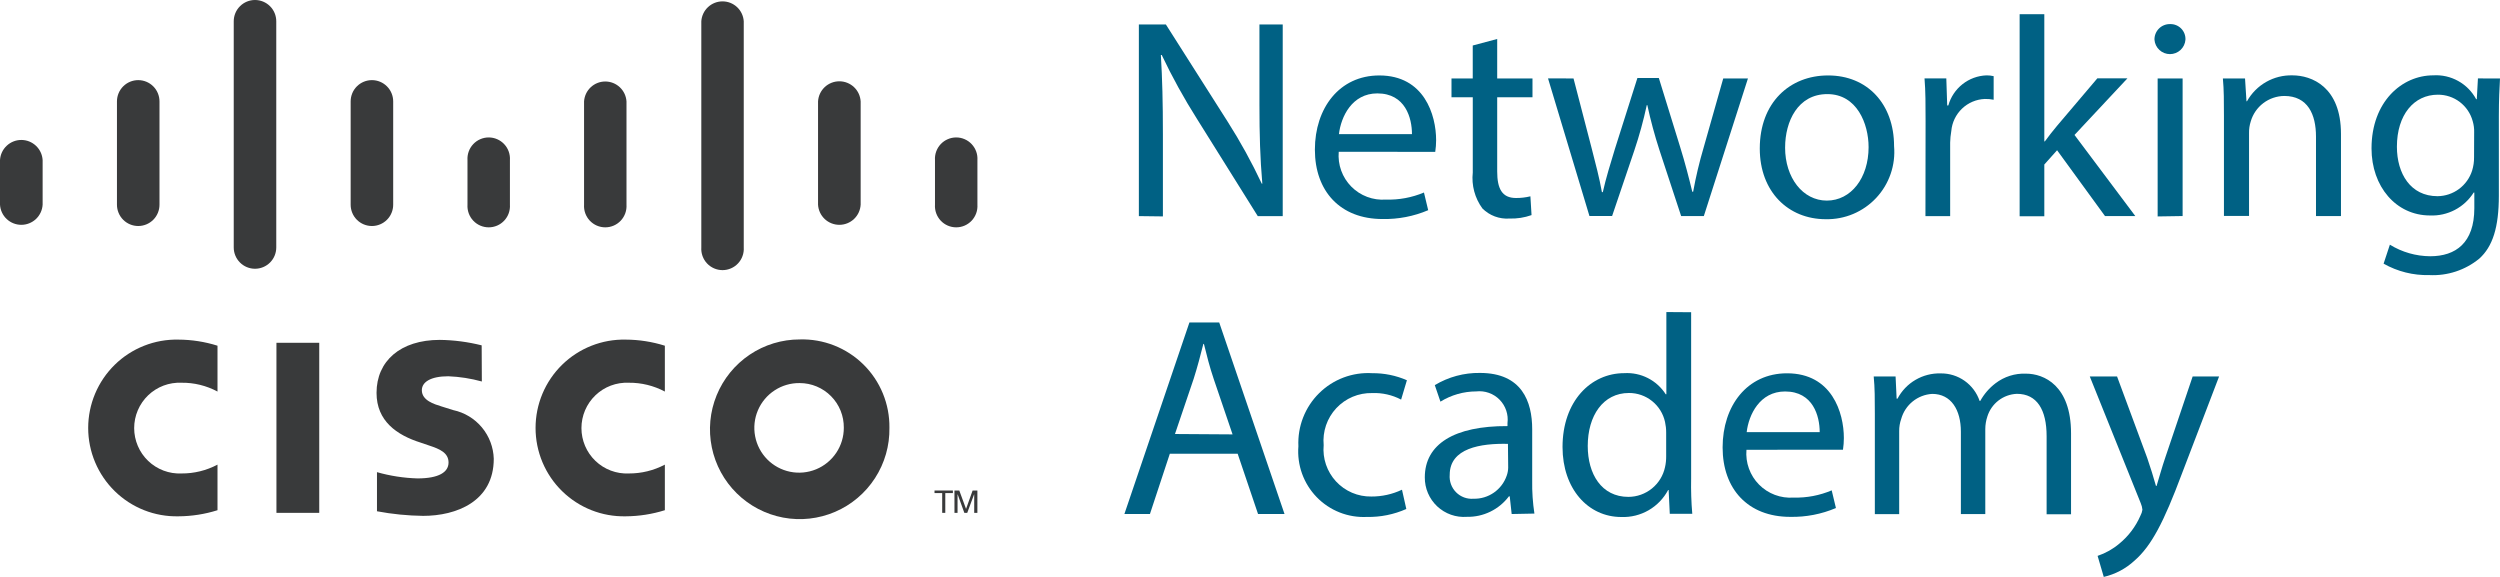
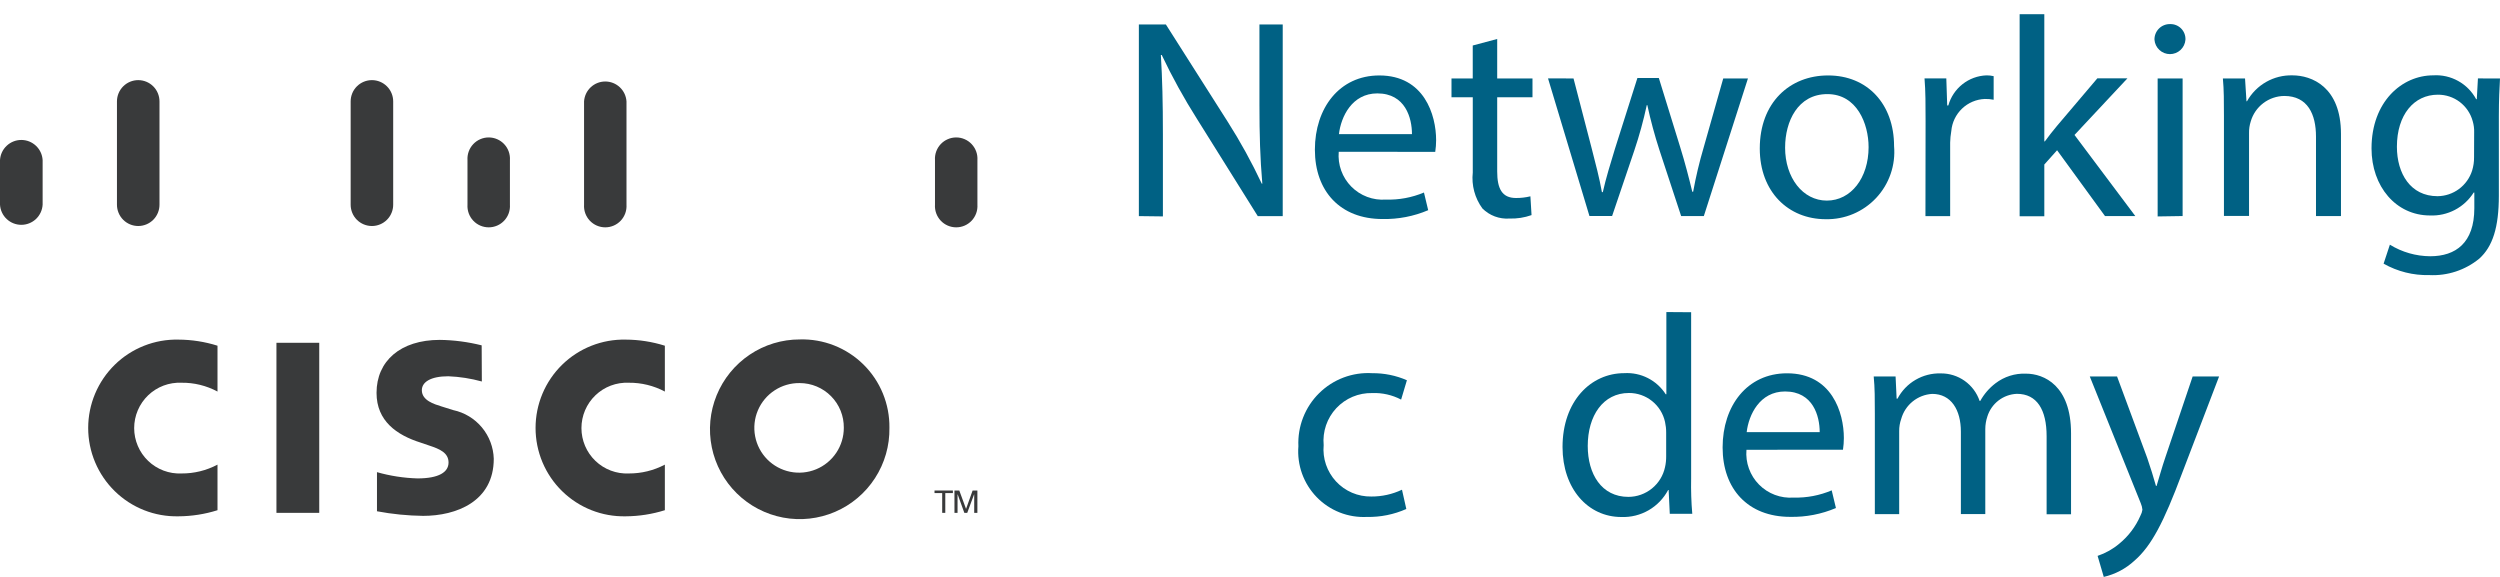
<svg xmlns="http://www.w3.org/2000/svg" width="156" height="36" viewBox="0 0 156 36" fill="none">
  <g clip-path="url(#clip0_1277_1002)">
    <path d="M19.921 21.39H17.25V32.002H19.921V21.39Z" fill="#393A3B" />
    <path d="M41.487 24.433C40.794 24.065 40.02 23.875 39.235 23.883C38.854 23.866 38.472 23.927 38.115 24.061C37.757 24.196 37.431 24.402 37.155 24.666C36.879 24.931 36.659 25.249 36.509 25.6C36.359 25.952 36.282 26.331 36.282 26.713C36.282 27.096 36.359 27.474 36.509 27.826C36.659 28.178 36.879 28.496 37.155 28.76C37.431 29.025 37.757 29.23 38.115 29.365C38.472 29.5 38.854 29.561 39.235 29.544C40.02 29.548 40.793 29.359 41.487 28.993V31.837C40.697 32.084 39.875 32.213 39.048 32.218C38.315 32.234 37.585 32.104 36.903 31.834C36.221 31.564 35.599 31.161 35.075 30.647C34.55 30.134 34.134 29.52 33.849 28.843C33.565 28.166 33.419 27.439 33.419 26.705C33.419 25.97 33.565 25.243 33.849 24.566C34.134 23.889 34.55 23.276 35.075 22.762C35.599 22.249 36.221 21.845 36.903 21.576C37.585 21.306 38.315 21.175 39.048 21.192C39.875 21.195 40.698 21.324 41.487 21.572V24.433Z" fill="#393A3B" />
    <path d="M13.572 24.433C12.882 24.063 12.109 23.873 11.326 23.883C10.944 23.866 10.563 23.927 10.205 24.061C9.848 24.196 9.521 24.402 9.245 24.666C8.969 24.931 8.75 25.249 8.6 25.6C8.45 25.952 8.372 26.331 8.372 26.713C8.372 27.096 8.45 27.474 8.6 27.826C8.75 28.178 8.969 28.496 9.245 28.76C9.521 29.025 9.848 29.23 10.205 29.365C10.563 29.5 10.944 29.561 11.326 29.544C12.108 29.55 12.88 29.36 13.572 28.993V31.837C12.783 32.086 11.96 32.214 11.133 32.218C10.4 32.234 9.67 32.104 8.988 31.834C8.306 31.564 7.684 31.161 7.16 30.647C6.636 30.134 6.219 29.52 5.934 28.843C5.65 28.166 5.503 27.439 5.503 26.705C5.503 25.97 5.65 25.243 5.934 24.566C6.219 23.889 6.636 23.276 7.16 22.762C7.684 22.249 8.306 21.845 8.988 21.576C9.67 21.306 10.4 21.175 11.133 21.192C11.96 21.195 12.783 21.323 13.572 21.572V24.433Z" fill="#393A3B" />
    <path d="M49.901 23.904C49.347 23.896 48.803 24.054 48.339 24.357C47.874 24.659 47.51 25.094 47.293 25.604C47.076 26.115 47.016 26.678 47.12 27.223C47.223 27.768 47.487 28.27 47.876 28.665C48.266 29.059 48.764 29.329 49.307 29.439C49.85 29.549 50.413 29.495 50.926 29.284C51.438 29.073 51.876 28.713 52.184 28.252C52.492 27.791 52.655 27.248 52.654 26.693C52.658 26.328 52.59 25.967 52.454 25.628C52.318 25.29 52.115 24.982 51.859 24.723C51.603 24.463 51.298 24.258 50.962 24.117C50.626 23.976 50.265 23.904 49.901 23.904ZM55.5 26.693C55.519 27.806 55.206 28.899 54.602 29.833C53.999 30.767 53.131 31.501 52.109 31.939C51.088 32.378 49.959 32.503 48.867 32.297C47.775 32.091 46.768 31.565 45.976 30.785C45.183 30.005 44.641 29.006 44.417 27.916C44.193 26.826 44.298 25.694 44.719 24.664C45.14 23.634 45.858 22.753 46.781 22.132C47.703 21.512 48.789 21.181 49.901 21.181C50.634 21.159 51.364 21.286 52.047 21.554C52.73 21.823 53.352 22.226 53.875 22.741C54.398 23.256 54.812 23.872 55.091 24.551C55.37 25.23 55.509 25.959 55.5 26.693Z" fill="#393A3B" />
    <path d="M30.067 23.805C29.385 23.617 28.683 23.508 27.975 23.479C26.874 23.479 26.323 23.84 26.323 24.35C26.323 24.995 27.105 25.221 27.546 25.36L28.283 25.591C28.984 25.741 29.613 26.121 30.072 26.672C30.53 27.223 30.79 27.912 30.811 28.628C30.811 31.297 28.469 32.19 26.405 32.19C25.438 32.178 24.474 32.082 23.523 31.903V29.462C24.346 29.697 25.195 29.828 26.051 29.853C27.377 29.853 27.989 29.467 27.989 28.861C27.989 28.255 27.439 28.018 26.8 27.808L26.25 27.62C24.763 27.151 23.496 26.275 23.496 24.516C23.496 22.532 24.983 21.209 27.444 21.209C28.325 21.22 29.201 21.335 30.056 21.55L30.067 23.805Z" fill="#393A3B" />
    <path d="M2.66 9.989C2.64 9.649 2.491 9.33 2.244 9.097C1.997 8.863 1.67 8.733 1.33 8.733C0.99 8.733 0.663 8.863 0.416 9.097C0.168 9.33 0.02 9.649 0 9.989L0 12.773C0.02 13.113 0.168 13.432 0.416 13.666C0.663 13.899 0.99 14.029 1.33 14.029C1.67 14.029 1.997 13.899 2.244 13.666C2.491 13.432 2.64 13.113 2.66 12.773V9.989Z" fill="#393A3B" />
    <path d="M9.952 6.329C9.952 5.976 9.813 5.638 9.564 5.389C9.315 5.14 8.977 5 8.625 5C8.273 5 7.936 5.14 7.687 5.389C7.438 5.638 7.298 5.976 7.298 6.329V12.774C7.298 13.126 7.438 13.464 7.687 13.714C7.936 13.963 8.273 14.103 8.625 14.103C8.977 14.103 9.315 13.963 9.564 13.714C9.813 13.464 9.952 13.126 9.952 12.774V6.329Z" fill="#393A3B" />
-     <path d="M17.239 1.328C17.239 0.976 17.1 0.638 16.851 0.389C16.602 0.14 16.264 -0 15.912 -0C15.56 -0 15.223 0.14 14.974 0.389C14.725 0.638 14.585 0.976 14.585 1.328V15.441C14.585 15.794 14.725 16.132 14.974 16.381C15.223 16.63 15.56 16.77 15.912 16.77C16.264 16.77 16.602 16.63 16.851 16.381C17.1 16.132 17.239 15.794 17.239 15.441V1.328Z" fill="#393A3B" />
    <path d="M24.535 6.329C24.535 5.976 24.395 5.638 24.146 5.389C23.897 5.14 23.56 5 23.208 5C22.856 5 22.518 5.14 22.269 5.389C22.02 5.638 21.881 5.976 21.881 6.329V12.774C21.881 13.126 22.02 13.464 22.269 13.714C22.518 13.963 22.856 14.103 23.208 14.103C23.56 14.103 23.897 13.963 24.146 13.714C24.395 13.464 24.535 13.126 24.535 12.774V6.329Z" fill="#393A3B" />
    <path d="M31.819 9.989C31.831 9.808 31.805 9.626 31.744 9.456C31.683 9.285 31.587 9.128 31.463 8.996C31.339 8.863 31.189 8.758 31.023 8.686C30.856 8.613 30.677 8.576 30.495 8.576C30.314 8.576 30.135 8.613 29.968 8.686C29.802 8.758 29.652 8.863 29.528 8.996C29.404 9.128 29.308 9.285 29.247 9.456C29.186 9.626 29.16 9.808 29.171 9.989V12.773C29.16 12.954 29.186 13.136 29.247 13.307C29.308 13.478 29.404 13.634 29.528 13.767C29.652 13.899 29.802 14.005 29.968 14.077C30.135 14.149 30.314 14.186 30.495 14.186C30.677 14.186 30.856 14.149 31.023 14.077C31.189 14.005 31.339 13.899 31.463 13.767C31.587 13.634 31.683 13.478 31.744 13.307C31.805 13.136 31.831 12.954 31.819 12.773V9.989Z" fill="#393A3B" />
    <path d="M39.093 6.329C39.072 5.992 38.923 5.676 38.677 5.445C38.431 5.214 38.106 5.085 37.769 5.085C37.432 5.085 37.107 5.214 36.861 5.445C36.615 5.676 36.467 5.992 36.445 6.329V12.773C36.434 12.954 36.459 13.136 36.52 13.307C36.582 13.478 36.677 13.634 36.801 13.767C36.926 13.899 37.075 14.005 37.242 14.077C37.408 14.149 37.588 14.186 37.769 14.186C37.95 14.186 38.13 14.149 38.296 14.077C38.463 14.005 38.612 13.899 38.737 13.767C38.861 13.634 38.956 13.478 39.018 13.307C39.079 13.136 39.105 12.954 39.093 12.773V6.329Z" fill="#393A3B" />
-     <path d="M46.41 1.329C46.388 0.992 46.24 0.676 45.994 0.445C45.748 0.214 45.423 0.086 45.086 0.086C44.749 0.086 44.424 0.214 44.178 0.445C43.932 0.676 43.783 0.992 43.762 1.329V15.443C43.75 15.624 43.776 15.805 43.837 15.976C43.899 16.147 43.994 16.304 44.118 16.436C44.242 16.569 44.392 16.674 44.559 16.746C44.725 16.818 44.905 16.856 45.086 16.856C45.267 16.856 45.447 16.818 45.613 16.746C45.78 16.674 45.929 16.569 46.053 16.436C46.178 16.304 46.273 16.147 46.334 15.976C46.396 15.805 46.422 15.624 46.41 15.443V1.329Z" fill="#393A3B" />
-     <path d="M53.705 6.329C53.685 5.989 53.537 5.67 53.29 5.436C53.042 5.203 52.715 5.073 52.376 5.073C52.036 5.073 51.709 5.203 51.461 5.436C51.214 5.67 51.065 5.989 51.046 6.329V12.773C51.065 13.113 51.214 13.432 51.461 13.666C51.709 13.899 52.036 14.029 52.376 14.029C52.715 14.029 53.042 13.899 53.29 13.666C53.537 13.432 53.685 13.113 53.705 12.773V6.329Z" fill="#393A3B" />
    <path d="M60.991 9.989C61.002 9.808 60.977 9.626 60.915 9.456C60.854 9.285 60.758 9.128 60.634 8.996C60.51 8.863 60.36 8.758 60.194 8.686C60.028 8.613 59.848 8.576 59.667 8.576C59.485 8.576 59.306 8.613 59.14 8.686C58.973 8.758 58.823 8.863 58.699 8.996C58.575 9.128 58.48 9.285 58.418 9.456C58.357 9.626 58.331 9.808 58.343 9.989V12.773C58.331 12.954 58.357 13.136 58.418 13.307C58.48 13.478 58.575 13.634 58.699 13.767C58.823 13.899 58.973 14.005 59.14 14.077C59.306 14.149 59.485 14.186 59.667 14.186C59.848 14.186 60.028 14.149 60.194 14.077C60.36 14.005 60.51 13.899 60.634 13.767C60.758 13.634 60.854 13.478 60.915 13.307C60.977 13.136 61.002 12.954 60.991 12.773V9.989Z" fill="#393A3B" />
    <path d="M59.46 30.608V30.768H58.986V32.002H58.793V30.768H58.314V30.608H59.46Z" fill="#393A3B" />
    <path d="M59.558 30.608H59.86L60.279 31.749H60.284L60.691 30.608H60.989V32.003H60.791V30.856H60.78L60.356 32.003H60.175L59.762 30.856H59.751V32.003H59.559L59.558 30.608Z" fill="#393A3B" />
    <path d="M71.065 13.485V1.527H72.751L76.605 7.591C77.397 8.835 78.108 10.128 78.735 11.462H78.769C78.631 9.863 78.589 8.408 78.589 6.544V1.527H80.042V13.485H78.484L74.695 7.425C73.881 6.14 73.145 4.807 72.493 3.433H72.438C72.528 4.944 72.565 6.377 72.565 8.393V13.504L71.065 13.485Z" fill="#006184" />
    <path d="M83.537 9.472C83.503 9.869 83.555 10.268 83.69 10.643C83.825 11.018 84.04 11.359 84.319 11.642C84.599 11.926 84.936 12.145 85.309 12.285C85.681 12.425 86.08 12.483 86.477 12.454C87.292 12.48 88.103 12.329 88.855 12.013L89.119 13.116C88.218 13.499 87.246 13.687 86.267 13.667C83.624 13.667 82.049 11.925 82.049 9.338C82.049 6.752 83.574 4.708 86.069 4.708C88.871 4.708 89.614 7.172 89.614 8.748C89.614 8.992 89.595 9.235 89.559 9.476L83.537 9.472ZM88.107 8.369C88.107 7.371 87.7 5.828 85.945 5.828C84.365 5.828 83.676 7.283 83.55 8.369H88.107Z" fill="#006184" />
    <path d="M93.425 2.431V4.896H95.627V6.068H93.425V10.701C93.425 11.765 93.722 12.355 94.596 12.355C94.899 12.358 95.202 12.322 95.497 12.25L95.568 13.422C95.125 13.58 94.656 13.653 94.186 13.637C93.876 13.659 93.566 13.613 93.275 13.505C92.984 13.396 92.721 13.226 92.501 13.006C92.029 12.361 91.815 11.562 91.901 10.767V6.07H90.573V4.898H91.899V2.839L93.425 2.431Z" fill="#006184" />
    <path d="M98.188 4.896L99.322 9.262C99.569 10.222 99.801 11.104 99.96 11.991H100.015C100.208 11.126 100.494 10.199 100.775 9.279L102.174 4.868H103.511L104.838 9.162C105.158 10.193 105.388 11.098 105.598 11.963H105.653C105.821 11.033 106.04 10.113 106.308 9.207L107.53 4.895H109.072L106.319 13.484H104.904L103.553 9.377C103.252 8.451 102.998 7.511 102.793 6.56H102.759C102.553 7.52 102.292 8.468 101.978 9.399L100.596 13.478H99.181L96.596 4.89L98.188 4.896Z" fill="#006184" />
    <path d="M118.19 9.119C118.241 9.706 118.168 10.298 117.975 10.854C117.783 11.412 117.475 11.922 117.072 12.352C116.67 12.782 116.181 13.122 115.639 13.351C115.096 13.579 114.512 13.691 113.923 13.678C111.599 13.678 109.81 11.975 109.81 9.268C109.81 6.39 111.688 4.708 114.066 4.708C116.53 4.703 118.19 6.495 118.19 9.119ZM111.39 9.209C111.39 11.089 112.492 12.517 113.995 12.517C115.498 12.517 116.6 11.111 116.6 9.18C116.6 7.725 115.873 5.872 114.028 5.872C112.184 5.872 111.391 7.575 111.391 9.206L111.39 9.209Z" fill="#006184" />
    <path d="M120.156 7.571C120.156 6.561 120.156 5.69 120.09 4.891H121.45L121.505 6.579H121.576C121.723 6.054 122.033 5.59 122.46 5.253C122.887 4.916 123.41 4.723 123.954 4.703C124.105 4.701 124.256 4.717 124.404 4.752V6.224C124.223 6.187 124.038 6.171 123.854 6.175C123.321 6.196 122.815 6.411 122.43 6.779C122.045 7.148 121.807 7.644 121.761 8.176C121.719 8.416 121.695 8.659 121.69 8.903V13.485H120.148L120.156 7.571Z" fill="#006184" />
    <path d="M127.565 8.823H127.599C127.813 8.526 128.11 8.151 128.359 7.853L130.875 4.887H132.753L129.449 8.421L133.243 13.482H131.352L128.362 9.375L127.565 10.266V13.496H126.025V0.887H127.565V8.823Z" fill="#006184" />
    <path d="M136.372 2.479C136.354 2.723 136.244 2.951 136.065 3.118C135.886 3.285 135.65 3.377 135.406 3.377C135.161 3.377 134.926 3.285 134.746 3.118C134.567 2.951 134.457 2.723 134.439 2.479C134.436 2.35 134.459 2.222 134.507 2.102C134.555 1.983 134.627 1.874 134.718 1.783C134.809 1.691 134.918 1.62 135.037 1.572C135.157 1.524 135.285 1.5 135.414 1.503C135.542 1.499 135.67 1.522 135.789 1.57C135.908 1.618 136.016 1.69 136.106 1.781C136.196 1.873 136.266 1.982 136.312 2.102C136.358 2.222 136.378 2.351 136.372 2.479ZM134.637 13.506V4.895H136.195V13.481L134.637 13.506Z" fill="#006184" />
    <path d="M138.774 7.222C138.774 6.334 138.774 5.607 138.708 4.895H140.09L140.18 6.317H140.213C140.494 5.815 140.906 5.399 141.406 5.114C141.906 4.829 142.474 4.687 143.049 4.702C144.237 4.702 146.077 5.407 146.077 8.357V13.484H144.518V8.524C144.518 7.141 144.007 5.988 142.537 5.988C142.063 5.993 141.604 6.151 141.227 6.438C140.85 6.725 140.576 7.126 140.445 7.582C140.37 7.817 140.335 8.063 140.34 8.309V13.475H138.774V7.222Z" fill="#006184" />
    <path d="M156 4.895C155.967 5.518 155.928 6.207 155.928 7.254V12.214C155.928 14.188 155.542 15.389 154.706 16.14C153.83 16.857 152.719 17.223 151.589 17.165C150.592 17.191 149.606 16.945 148.737 16.453L149.128 15.268C149.885 15.735 150.755 15.984 151.644 15.99C153.236 15.99 154.398 15.157 154.398 12.99V12.012H154.359C154.071 12.47 153.667 12.844 153.189 13.096C152.71 13.347 152.174 13.468 151.634 13.445C149.508 13.445 147.983 11.637 147.983 9.261C147.983 6.349 149.875 4.701 151.837 4.701C152.379 4.667 152.918 4.79 153.392 5.054C153.867 5.317 154.255 5.712 154.513 6.19H154.552L154.623 4.894L156 4.895ZM154.387 8.274C154.396 8.033 154.365 7.793 154.297 7.562C154.168 7.085 153.884 6.663 153.491 6.364C153.097 6.065 152.616 5.905 152.122 5.909C150.629 5.909 149.567 7.166 149.567 9.155C149.567 10.837 150.42 12.242 152.099 12.242C152.582 12.238 153.051 12.082 153.44 11.794C153.828 11.507 154.115 11.104 154.261 10.643C154.344 10.373 154.385 10.093 154.381 9.811L154.387 8.274Z" fill="#006184" />
-     <path d="M72.997 28.314L71.756 32.074H70.162L74.22 20.122H76.079L80.154 32.074H78.502L77.231 28.315L72.997 28.314ZM76.912 27.106L75.742 23.666C75.478 22.889 75.301 22.177 75.125 21.461H75.089C74.909 22.172 74.719 22.904 74.489 23.625L73.318 27.082L76.912 27.106Z" fill="#006184" />
    <path d="M87.754 31.761C86.98 32.104 86.14 32.274 85.293 32.257C84.713 32.285 84.133 32.19 83.593 31.976C83.053 31.763 82.564 31.437 82.16 31.019C81.756 30.602 81.445 30.103 81.248 29.556C81.052 29.009 80.974 28.426 81.02 27.846C80.992 27.235 81.091 26.625 81.314 26.055C81.536 25.485 81.875 24.968 82.31 24.538C82.744 24.108 83.264 23.774 83.836 23.558C84.408 23.343 85.019 23.25 85.629 23.287C86.372 23.28 87.109 23.43 87.791 23.727L87.43 24.935C86.874 24.643 86.252 24.503 85.624 24.527C85.206 24.518 84.79 24.597 84.403 24.759C84.017 24.922 83.67 25.165 83.384 25.471C83.098 25.778 82.88 26.142 82.744 26.538C82.609 26.935 82.558 27.356 82.597 27.774C82.559 28.185 82.608 28.599 82.741 28.99C82.874 29.381 83.088 29.739 83.368 30.042C83.648 30.345 83.989 30.585 84.368 30.747C84.747 30.909 85.156 30.989 85.569 30.983C86.231 30.987 86.886 30.842 87.484 30.558L87.754 31.761Z" fill="#006184" />
-     <path d="M94.328 32.075L94.207 30.972H94.156C93.851 31.377 93.455 31.705 92.999 31.927C92.543 32.15 92.041 32.26 91.535 32.25C91.197 32.276 90.858 32.23 90.539 32.118C90.22 32.005 89.928 31.827 89.681 31.596C89.434 31.364 89.238 31.083 89.105 30.772C88.972 30.46 88.905 30.125 88.908 29.786C88.908 27.712 90.753 26.572 94.067 26.588V26.408C94.101 26.142 94.075 25.872 93.989 25.618C93.904 25.364 93.762 25.132 93.574 24.941C93.387 24.75 93.158 24.604 92.906 24.515C92.654 24.425 92.384 24.394 92.118 24.424C91.329 24.426 90.555 24.647 89.883 25.063L89.531 24.032C90.381 23.52 91.358 23.256 92.35 23.271C94.971 23.271 95.609 25.063 95.609 26.783V29.991C95.597 30.679 95.644 31.367 95.747 32.047L94.328 32.075ZM94.096 27.697C92.395 27.658 90.462 27.961 90.462 29.627C90.445 29.827 90.472 30.028 90.541 30.217C90.61 30.405 90.719 30.577 90.86 30.719C91.001 30.861 91.172 30.971 91.36 31.04C91.548 31.11 91.749 31.137 91.949 31.121C92.403 31.132 92.848 30.998 93.22 30.739C93.593 30.479 93.873 30.108 94.02 29.678C94.077 29.519 94.107 29.352 94.111 29.182L94.096 27.697Z" fill="#006184" />
    <path d="M105.527 19.483V29.858C105.512 30.593 105.535 31.329 105.598 32.063H104.194L104.123 30.574H104.093C103.813 31.102 103.391 31.541 102.874 31.839C102.356 32.138 101.766 32.284 101.169 32.261C99.097 32.261 97.502 30.503 97.502 27.895C97.502 25.038 99.259 23.285 101.356 23.285C101.866 23.255 102.374 23.36 102.828 23.592C103.283 23.824 103.667 24.173 103.942 24.603H103.981V19.472L105.527 19.483ZM103.969 26.985C103.97 26.765 103.946 26.545 103.898 26.33C103.786 25.816 103.501 25.356 103.091 25.027C102.682 24.698 102.172 24.52 101.646 24.522C100.033 24.522 99.075 25.939 99.075 27.83C99.075 29.572 99.929 31.005 101.613 31.005C102.149 31.003 102.668 30.818 103.083 30.48C103.499 30.142 103.787 29.672 103.898 29.147C103.948 28.925 103.972 28.697 103.969 28.469V26.985Z" fill="#006184" />
    <path d="M108.979 28.067C108.945 28.464 108.997 28.863 109.133 29.238C109.268 29.613 109.482 29.954 109.762 30.237C110.041 30.521 110.379 30.74 110.751 30.88C111.124 31.02 111.522 31.078 111.919 31.049C112.735 31.072 113.546 30.918 114.298 30.598L114.562 31.701C113.66 32.084 112.688 32.272 111.709 32.252C109.067 32.252 107.491 30.51 107.491 27.919C107.491 25.328 109.016 23.294 111.511 23.294C114.314 23.294 115.057 25.758 115.057 27.334C115.056 27.578 115.038 27.821 115.002 28.062L108.979 28.067ZM113.549 26.964C113.549 25.972 113.142 24.428 111.388 24.428C109.807 24.428 109.119 25.883 108.993 26.964H113.549Z" fill="#006184" />
    <path d="M116.99 25.817C116.99 24.929 116.99 24.202 116.919 23.49H118.284L118.35 24.876H118.405C118.662 24.388 119.051 23.982 119.526 23.704C120.002 23.425 120.546 23.285 121.097 23.3C121.632 23.293 122.155 23.455 122.592 23.764C123.029 24.073 123.357 24.513 123.529 25.02H123.567C123.805 24.589 124.129 24.214 124.52 23.917C125.064 23.501 125.736 23.288 126.42 23.316C127.548 23.316 129.233 24.06 129.233 27.037V32.091H127.709V27.221C127.709 25.567 127.109 24.575 125.853 24.575C125.437 24.592 125.035 24.738 124.705 24.992C124.375 25.247 124.131 25.598 124.009 25.997C123.926 26.248 123.883 26.51 123.882 26.774V32.078H122.359V26.938C122.359 25.576 121.753 24.579 120.569 24.579C120.125 24.605 119.7 24.769 119.353 25.049C119.007 25.328 118.756 25.709 118.636 26.139C118.549 26.385 118.506 26.644 118.509 26.905V32.082H116.99V25.817Z" fill="#006184" />
    <path d="M132.104 23.491L133.982 28.563C134.174 29.114 134.389 29.809 134.532 30.321H134.571C134.73 29.808 134.907 29.149 135.121 28.529L136.822 23.49H138.472L136.131 29.61C135.029 32.553 134.253 34.065 133.191 34.985C132.651 35.484 131.991 35.834 131.275 35.999L130.89 34.687C131.387 34.52 131.849 34.26 132.25 33.92C132.818 33.454 133.267 32.858 133.56 32.184C133.624 32.067 133.667 31.94 133.687 31.808C133.674 31.668 133.639 31.53 133.583 31.401L130.402 23.491H132.104Z" fill="#006184" />
  </g>
  <defs>
    <clipPath id="clip0_1277_1002">
      <rect width="156" height="36" fill="white" />
    </clipPath>
  </defs>
</svg>